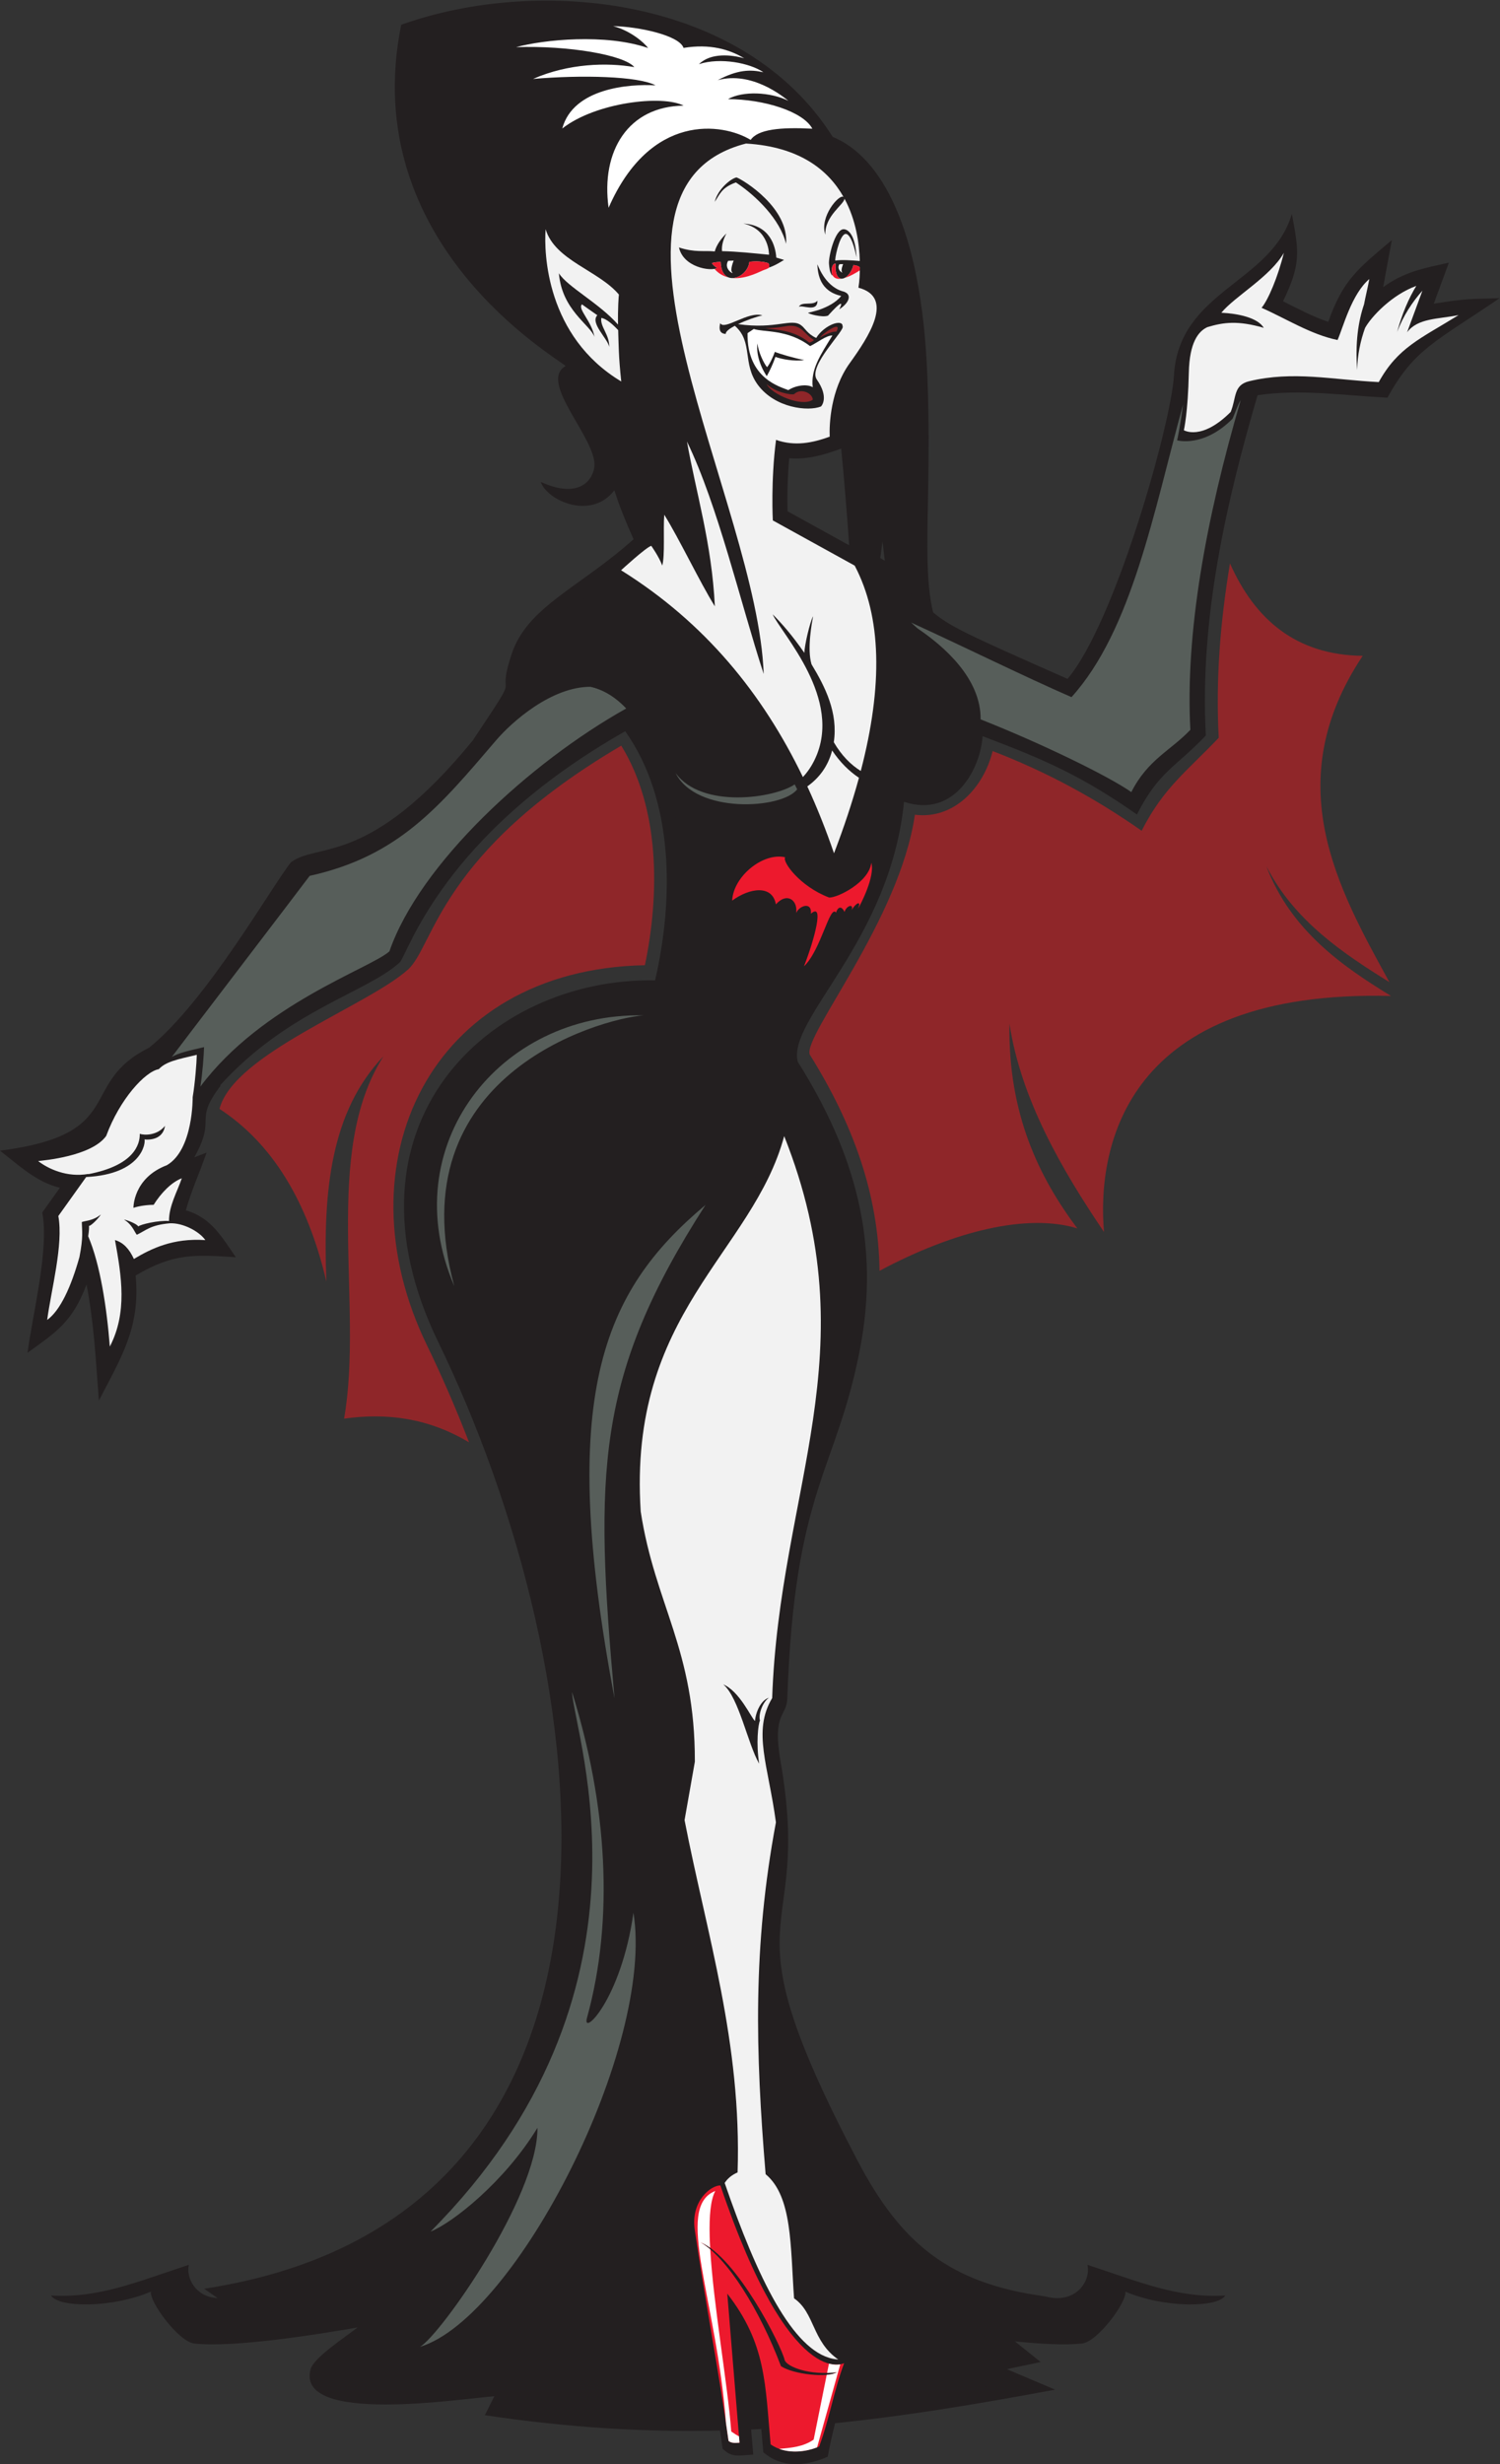
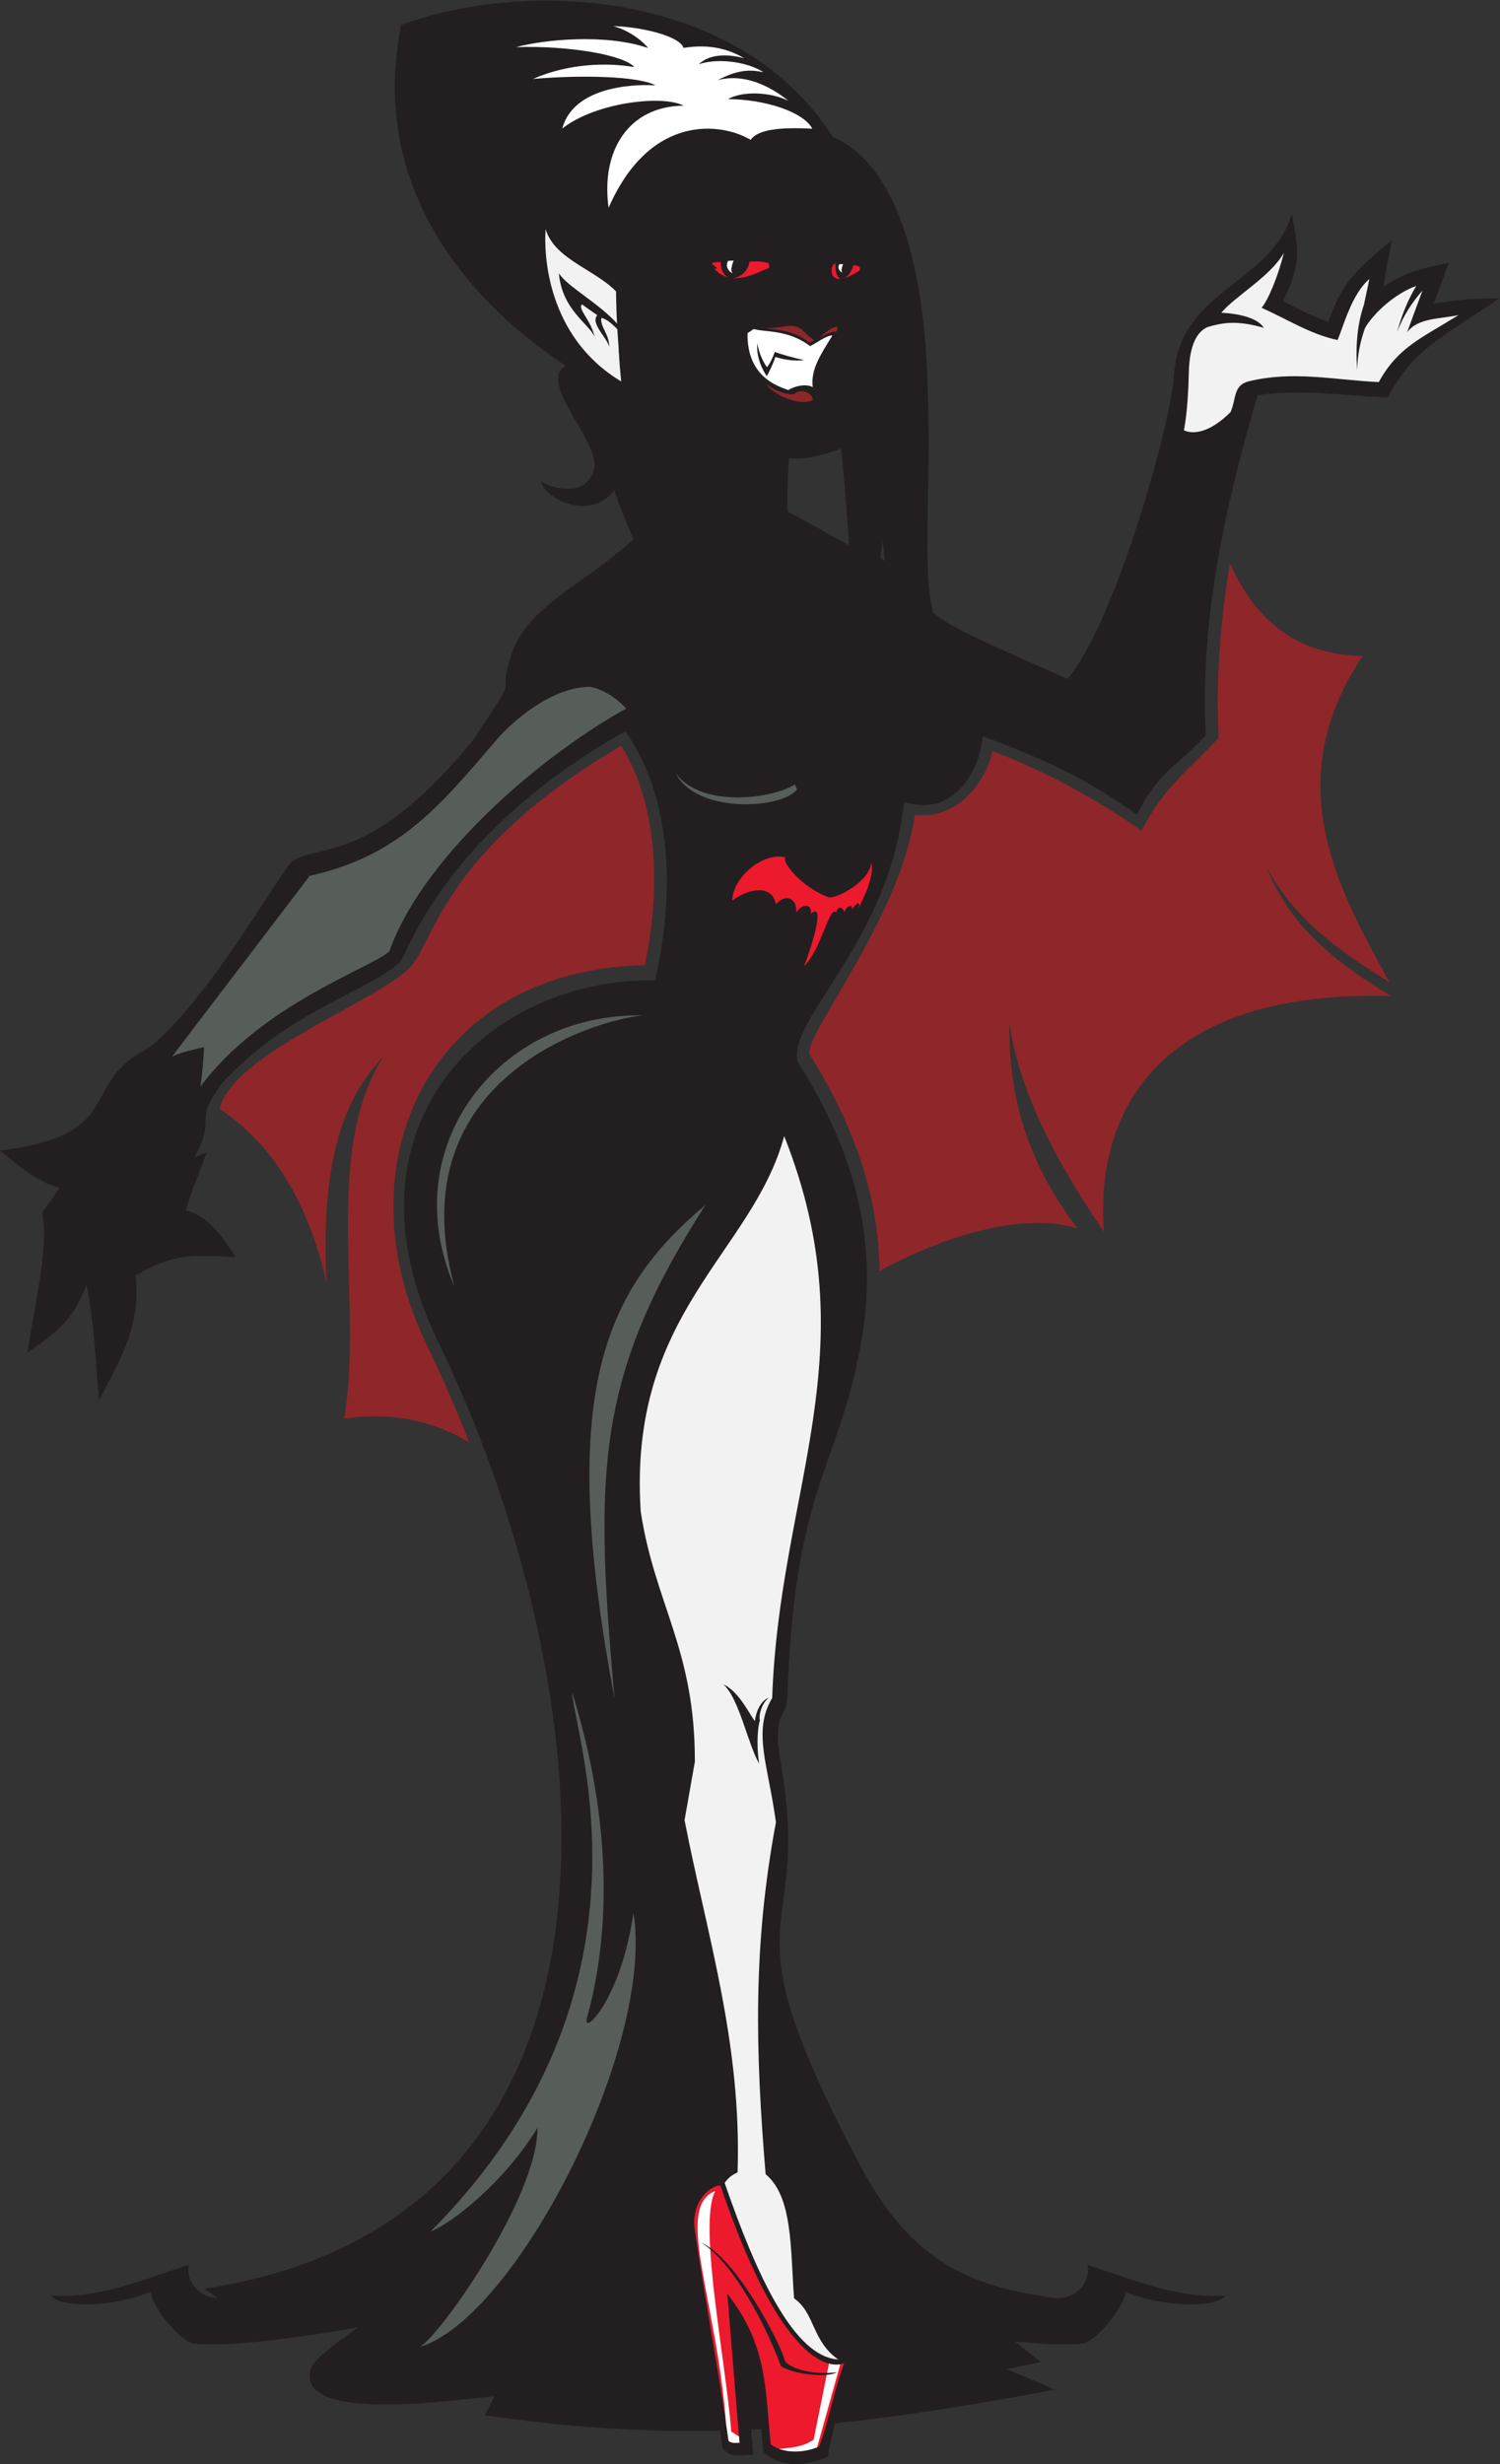
<svg xmlns="http://www.w3.org/2000/svg" viewBox="0 0 580.333 952.973" height="952.973" width="580.333" xml:space="preserve" id="svg2" version="1.1">
  <rect x="0" y="0" width="580.333" height="952.973" fill="#333333" stroke="none" />
  <defs id="defs6" />
  <g transform="matrix(1.333,0,0,-1.333,0,952.973)" id="g10">
    <g transform="scale(0.1)" id="g12">
      <path id="path14" style="fill:#8f2629;fill-opacity:1;fill-rule:evenodd;stroke:none" d="m 2552.76,3462.19 c 218.5,116.61 429.35,166.94 574.01,123.13 -110.37,147.28 -201.31,331.03 -196.87,593.76 33.31,-220.02 153.14,-425.2 274.3,-604.24 -21.07,247.86 63.02,704.37 833.1,684.68 -137.14,84.02 -290.88,188.57 -361.87,376.82 80.75,-159.67 227.59,-256.33 357.15,-336.61 -149.95,272.91 -322.22,579.12 -77.48,946.61 -193.95,2.08 -313.31,106.24 -385.2,268.1 -27.96,-166.92 -41.7,-335.76 -32.64,-505.83 -90.78,-95.76 -160.45,-144.62 -223.72,-269.78 -136.4,95.45 -277.05,171.41 -432.51,231.24 -26.28,-106.51 -112.25,-198.91 -225.68,-184.74 -44.1,-304.87 -324.49,-640.79 -305.19,-695.67 126.02,-201.92 199.63,-404.98 202.6,-627.47 z M 637.063,3932 c 151.839,-99.19 255.246,-266.2 310.222,-501.01 -10.398,264.38 13.246,493.68 165.515,653.37 -179.562,-280.67 -56.47,-718.96 -114.112,-1051.1 124.612,17.36 244.282,1.9 362.762,-68.8 -38.66,100.02 -80.02,194.74 -122.45,282.07 -256.062,527.1 7.55,1090.39 632.8,1102.25 42.8,205.98 43.99,454.04 -68.67,636.97 -528.98,-311.14 -542.8,-580.78 -618.89,-649.43 C 1067.07,4230.62 678.734,4092.29 637.063,3932 v 0" />
      <path id="path16" style="fill:#231f20;fill-opacity:1;fill-rule:evenodd;stroke:none" d="m 2554.83,5530.03 c 4.51,-2.44 8.93,-5.04 13.29,-7.8 l -6.75,55.83 c -2.18,-16.01 -4.36,-32.02 -6.54,-48.03 z m -113.39,317.56 c -49.62,-18.09 -99.63,-32.8 -150.75,-27.88 -4.59,-50.59 -6.33,-103.91 -4.8,-153.98 59.57,-32.86 119.14,-65.73 178.71,-98.61 -6.55,93.49 -13.95,187.09 -23.16,280.47 z m -1877.499,-2056.1 35.524,13.53 c -19.668,-57.68 -43.004,-106.68 -60.117,-167.42 74.476,-21.23 104.91,-78.58 145.382,-136.14 -120.187,7.96 -181.679,12 -291.152,-53 14.418,-149.16 -40.687,-235.66 -106.539,-362.58 -8.98,114.11 -13.758,223.33 -35.934,336.52 -40.519,-108.61 -88.609,-138.43 -171.234,-198.04 15.543,116.48 62.957,299.47 42.789,407.08 l 51.211,71.69 C 105.535,3719.34 53.98,3768.97 0,3810.73 c 374.125,47.78 222.324,194.23 432.563,298.58 167.246,134.53 357.593,471.05 411.953,538.09 77.23,58.91 226.844,-15.21 528.944,355.07 l -0.15,0.11 c 151.75,227.63 61.89,95.51 111.05,247.15 45.04,138.98 196,193.15 354.52,334.95 -20.92,46.32 -40.55,94.09 -55.77,141.95 -67.25,-87.84 -194.92,-30.02 -213.7,24.29 116.32,-52.83 152.47,10.41 155.76,44.42 7.78,80.55 -164.46,245.25 -83.67,291.82 -19.21,21.21 -606.24,352.47 -477.08,990.07 402.91,143.81 996.42,80.74 1252.29,-325.19 139.41,-57.08 256.89,-262.09 274.57,-688.36 14.34,-345.73 -17.34,-547.31 16.85,-691.15 48.71,-40.11 86.54,-59.07 390.28,-193 138.64,163.61 301.01,742.35 308.74,879.38 13.98,248.23 283.31,268.02 342.32,469.62 21.92,-114.51 25.36,-147.33 -25.6,-253.5 42.72,-21.35 86.93,-45 131.32,-59.7 43.19,122.86 86.76,154.35 184.47,237.27 l -25.28,-136.86 c 60.19,44.65 119.75,55.81 190.75,71.2 l -43.8,-118.89 c 101.52,16.24 102.78,12.71 191.22,16.06 -186.33,-127.18 -247.18,-146.38 -325.64,-288.82 -125.86,6.32 -251.67,25.72 -376.95,7.22 -93.55,-319.33 -168.08,-652.51 -150.21,-987.29 -88.35,-93.19 -136.38,-103.62 -199.88,-229.21 -159.67,111.75 -266.45,158.69 -448.02,227.26 -5.25,-89.62 -78.74,-239.36 -228.01,-190.49 -40.81,-405.23 -339.94,-631.07 -308.4,-754.07 166.24,-264.22 240.64,-526.24 179.79,-837.66 -69.31,-354.79 -189.17,-399.92 -210.2,-1010.04 -1.85,-53.59 -44.31,-39.48 -19.5,-182.26 95.4,-549.25 -175.41,-398.63 223.53,-1158.32 126.29,-240.489 266.3,-355.918 543.98,-393.59 89.67,-24.43 133.81,45.07 123.19,91.48 152.89,-50.101 261.62,-97.148 400.09,-88.988 -21.34,-35.582 -177.27,-36.98 -290.13,11.328 5.34,-29.281 -79.33,-143.719 -124.29,-150.41 -48.68,-5.531 -120.67,-1.699 -196.01,6.059 24.47,-20.059 49.35,-39.989 74.59,-59.899 l -98.22,-20.808 140,-59.364 c -228.33,-42.726 -435.81,-76.668 -638.5,-97.367 -8.55,-34.59 -16.12,-67.312 -21.24,-97.012 -55.73,-24.93 -122.76,-34.699 -176.19,4.289 l -10.78,7.871 -1.26,13.492 c -1.76,18.809 -3.27,36.957 -4.74,54.558 -9.84,-0.519 -19.69,-1 -29.54,-1.461 l 3.61,-43.09 2.48,-29.699 -28.89,-2.121 c -18.83,-1.379 -35.48,-1.461 -51.13,11.59 l -8.79,7.32 -1.62,11.5 c -1.93,13.801 -3.92,27.59 -5.96,41.371 -216.29,-4.992 -437.23,8.02 -682.46,44.578 l 27.54,55.07 c -86.75,-5.82 -576.923,-84.199 -533.442,78.07 9.254,34.52 104.312,95.75 136.632,121.571 C 927.496,377.16 678.594,337.039 562.445,350.25 517.496,356.941 432.813,471.379 438.152,500.66 325.297,452.352 169.363,453.75 148.027,489.332 c 138.465,-8.16 247.203,38.887 400.082,88.988 -8.894,-38.91 20.696,-94.031 83.332,-96.449 -12.304,8.418 -25.218,17.43 -38.89,27.078 1369.619,209.34 1140.629,1797.151 679.489,2746.421 -305.177,628.18 144.47,1057.86 629.31,1049.52 53.8,233.45 56.42,520.79 -86.67,722.73 -534.93,-303.31 -631.34,-649.85 -655.04,-671.23 -97.78,-88.2 -323.202,-138.3 -520.785,-356.06 l 1.18,-1.27 c -80.531,-107.38 -9.637,-89.27 -76.094,-207.57 v 0" />
      <path id="path18" style="fill:#575e5a;fill-opacity:1;fill-rule:evenodd;stroke:none" d="M 1817.77,5093.75 C 1538.44,4937.58 1218.15,4642.96 1130.22,4389 c -54.46,-49.13 -369.568,-152.59 -548.548,-392.23 6.234,40.62 10.004,91.91 10.578,114.37 -44.004,-10.21 -73.191,-16.45 -93.578,-28.44 -0.332,0.41 371.078,486.27 400.129,525.36 259.209,57.33 376.909,201.42 541.569,393.8 44.77,52.31 160.22,155.44 274.47,154.66 34.27,-7.88 69.15,-27.1 102.93,-62.77 v 0" />
-       <path id="path20" style="fill:#575e5a;fill-opacity:1;fill-rule:evenodd;stroke:none" d="m 2643.92,5343.11 c 144.06,-65.63 329.49,-157.12 465.98,-216.57 175.52,194.13 238.71,538.15 323.72,848.74 -8.05,-65.18 -17.17,-103.63 -17.17,-103.63 0,0 76.04,-22.27 160.76,62.45 6.14,12.94 15.45,41.82 23.85,54.19 -101.61,-346.9 -161.14,-676.27 -146.18,-956.56 -57.12,-60.23 -123.57,-86.18 -171.34,-180.68 -65.66,45.94 -258.74,140.38 -437.39,210.98 1.02,118.37 -105.24,211.71 -185.11,265.28 -5.73,5.35 -11.44,10.62 -17.12,15.8 v 0" />
      <path id="path22" style="fill:#231f20;fill-opacity:1;fill-rule:evenodd;stroke:none" d="m 2206.17,141.988 c -9.86,-0.539 -19.71,-1.019 -29.53,-1.476 -6.41,75.566 -12.92,151.117 -19.36,226.679 32.41,-72.371 41.66,-143.23 48.89,-225.203 z m 25.58,1265.602 c 2.89,-8.3 5.55,-16.47 8.57,-24.84 161.46,-447.879 239.38,-715.66 679.44,-1062.809 -68.34,-14.519 -123.44,-17.019 -200.33,-19.101 68.58,-29.102 123.14,-39.11 191.7,-68.192 -169.64,-31.75 -326.82,-55.867 -476.86,-72.027 12,47.289 24.72,97.02 34.82,146.527 -74.37,27.883 -70.5,124.43 -135.86,189.274 -7.15,110.277 -1.94,280.34 -82.62,358.906 -15.94,194.252 -24.99,372.542 -18.86,552.262 z m -786.05,3624.4 c 27,40.51 41.37,62.05 68.36,102.55 0,0 -24.92,180.68 171.35,271.03 24.75,13.15 67.7,47.18 109.64,82.65 312.03,-176.51 536.32,-583.03 626.63,-867.32 156.71,390.77 189.91,700.07 61.84,887.88 68.87,0.77 75.25,-46.93 76.5,-91.8 96.18,-84.47 269.78,-224.46 267.3,-356.21 -6.39,-183.11 -110.05,-247.86 -235.37,-203.49 -48.26,20.46 -32.54,-8.83 -1.81,-19.93 -40.87,-426.87 -316.42,-543.18 -319.07,-780.7 272.08,-425.69 224.38,-738.02 114.48,-1055.09 60.33,389.12 71.79,609.73 -114.81,944.84 -52.77,-194.96 -76.78,-218.49 -198.58,-397.3 -514.39,-755.12 -138.91,-1331.25 -107.37,-2601.791 2.54,141.201 32.52,327.391 66.43,514.121 40.49,-187.21 77.63,-406.88 73.33,-589.7 -16.51,-10.21 -28.33,-23 -36.4,-37.511 -20.29,-7.321 -38.86,-23.821 -50.95,-40.008 -25.39,-33.961 -33.33,-76.32 -27.2,-118.402 25.91,-177.559 66.53,-361.118 93.72,-538.469 -204.13,-4.43 -402.26,8.25 -610.11,39.23 16.62,33.239 31.69,35.36 48.31,68.602 -193.23,-4.152 -601.229,-67.442 -578.15,18.66 76.88,62.34 153.76,124.668 230.63,187.008 -155.83,10.39 -311.666,-78.82 -467.498,31.16 561.708,85.859 830.378,545.19 935.008,947.48 164.94,634.14 -232.18,1642.96 -330.37,1845.08 -331.302,681.98 249.38,1012.3 623.34,984.87 0,0 124.67,417.64 -56.1,748.01 -180.77,330.37 -433.08,24.55 -433.08,24.55 v 0" />
      <path id="path24" style="fill:#f2f2f2;fill-opacity:1;fill-rule:evenodd;stroke:none" d="m 1803.1,6042.31 c -7.99,74.3 -7.46,106.34 -8.92,148.98 -15.65,16.67 -33.95,32.92 -48.89,35.45 -4.32,-24.98 23.61,-47.89 22.96,-84.03 -5.06,24.92 -56.19,69.01 -34.57,91.81 -19.47,13.28 -39.09,27.68 -44.52,31.5 -13.74,-13.11 28.02,-48.16 36.33,-94.48 -12.92,36.09 -94.36,77.38 -103.41,184.8 24.54,-39.21 116.4,-86.4 171.67,-148.99 -0.86,47.54 1.86,82.38 2.55,87.14 -58.92,70.09 -185.78,98.87 -212.67,189.59 -5.27,-68.28 1.61,-311.13 219.47,-441.77 v 0" />
-       <path id="path26" style="fill:#f2f2f2;fill-opacity:1;fill-rule:evenodd;stroke:none" d="m 2343.13,4867.59 c 28.91,-62.52 54.6,-127.32 77.48,-194.11 29.35,76.66 53.52,149.7 72.44,219.06 -28.2,18.79 -54.8,44.84 -77.86,79.28 l -0.13,-0.48 c -11.76,-45.49 -37.9,-79.76 -71.93,-103.75 z m -61.74,1574.07 c -16.52,69.92 -86.31,139.29 -145.54,178.17 -41.57,-15.1 -46.25,-33.87 -61.48,-56.41 9.36,38.4 48.47,68.49 63.4,70.93 21.24,-8.06 152.41,-89.16 143.62,-192.69 z m 162.72,-137.27 c 32.99,-7.42 19.53,-35.37 -8.3,-52.63 11.48,22.19 7.4,25.84 -32.62,-18.5 -17.52,-6.29 -57.19,5.54 -57.94,8.24 11.61,3.23 23.14,5.54 34.54,9.63 20.96,7.53 46.52,20.03 61.72,39.42 -61.9,13.92 -67.63,62.93 -69.34,91.49 1.34,0.27 20.03,-61.52 71.94,-77.65 z m -353.71,-92.81 c 11.64,-22.63 81.49,35.82 122.3,22.45 -17.06,-3.6 -46.87,-13.98 -70.58,-25.37 110.96,-15.78 154.34,18.43 183.36,-3.46 11.55,-8.52 16.96,-23.97 43.44,-36.64 23.65,38.44 76.99,56.2 76.53,34.37 9.79,-10.54 -99.6,-113.2 -75.46,-153.95 38.47,-54.3 12.84,-79.21 12.84,-79.21 -37.65,-15.07 -132.81,-4.53 -182.62,61.88 -47.08,62.77 -13.3,125.42 -67.5,172.25 -15.94,-8.51 -27.18,-17.12 -26.23,-23.57 -17.41,0.62 -20.51,13.3 -16.08,31.25 z m 282.08,65.09 c 0.7,-35.35 -44.31,-11.24 -53.85,-17.68 8.17,16.96 40.88,1.85 53.85,17.68 z m -120.1,-403.81 c 54.39,-19.1 105.53,-8.96 155.76,9.34 -1.6,35.85 2.56,136.08 57.91,212.97 55.25,76.76 131.02,191.22 25.42,219.26 3.32,19.75 4,38.59 4.18,58.31 -0.06,0.25 -0.14,0.48 -0.23,0.7 -2.6,3.26 -8.5,5.35 -18.37,6.68 -11.09,-43.34 -55.73,-62.69 -51.99,3.62 -1.89,2.53 -16.2,-3.58 -9.13,-34.45 -8.62,7.63 -9.07,27.94 -9.78,33.05 -2.63,19.09 16.7,101.05 42.11,101.7 11.97,0.31 34.57,-14.04 37.6,-81.73 -8.87,47.26 -23.19,73.04 -34.28,67.44 -17.31,-8.74 -29.97,-77.1 -26.93,-76.65 17.85,2.67 43.52,1.02 70.84,-1.19 -1.43,50.71 -10.92,118.83 -44.52,180.93 0.22,-15.89 -57.84,-50.02 -55.43,-104.61 -18.04,51.34 40.18,118.93 52.7,109.48 -44.16,78.18 -127.62,145.71 -283.08,154.96 -511.95,-131.87 33.74,-1039.45 51.38,-1538.93 -68.53,209.76 -132.39,487.99 -222.72,674.41 25.96,-147.45 72.15,-294.91 80.99,-478.16 -42.73,68.17 -104.13,197.56 -146.86,265.74 -3.31,-42.2 2.37,-118.64 -5.78,-147.36 -9.94,26.33 -31.77,56.96 -31.94,57.15 -15.22,-4.26 -87.63,-70.89 -87.63,-70.89 243.7,-151.98 410.94,-358.1 527.74,-599.98 13.08,13.95 24.73,30.78 34.43,50.99 83.92,174.85 -96.26,364.49 -122.24,421.14 25.29,-25.11 56.99,-60.98 92,-111.85 0.47,21.85 15.98,88.92 25.42,106.29 -3.26,-17.91 -18.1,-94.18 -4.63,-139.27 39.95,-65.94 77.46,-140.68 64.7,-226.22 22.39,-38.42 49.37,-65.57 78.32,-83.4 64.65,247.88 60.45,447.66 -17.7,595.79 -79.19,43.69 -158.4,87.39 -237.6,131.09 0,0 -6.23,115.27 9.34,233.65 z m -94.63,627.59 c 78,-4.55 93.06,-66.85 95.33,-98.68 7.32,-2.2 15.06,-4.52 22.59,-6.79 -6.09,-3.37 -25.04,-16.23 -44.17,-22.27 1.58,5.89 2.08,7.84 -1.77,13.05 -15.17,5.02 -35.67,5.95 -54.71,3.7 -5.21,-47.44 -81.09,-76.48 -83.37,-0.39 -6.81,0.27 -19.48,-1.14 -25.38,-3.12 2.02,-4.78 7.53,-9.02 15.23,-14.68 -19.6,-10.13 -98.23,2.53 -110.89,59.87 46.06,-15.2 73.04,-8.46 103.93,-11.48 4.88,18.47 18.45,37.49 33.91,52.16 -9.18,-16.69 -14.59,-35.46 -12.82,-51.41 43.18,-0.86 91.5,-6.09 136.35,-10.36 0,0 1.49,73.85 -74.23,90.4 v 0" />
      <path id="path28" style="fill:#f2f2f2;fill-opacity:1;fill-rule:evenodd;stroke:none" d="m 3571.92,5953.91 c 17.03,41.3 7.19,77.91 53.55,89.11 127.48,30.8 243.25,4.18 376.24,-2.49 55.4,100.4 120.43,125.68 231.73,194.35 -60.23,-12.01 -118.33,-8.33 -149.5,-49.83 l 44.51,120.81 c -29.46,-33.03 -55.73,-73.03 -73.43,-119.91 14.74,54.24 34.09,98.23 55.62,133.68 -71.26,-25.86 -130.85,-89.65 -148.71,-122.03 -13.32,-37 -22.07,-78.02 -22.91,-121.8 -6.05,78.79 3.27,141.58 20.03,190.49 4.04,22.26 10.29,46.09 15.26,73.24 -51.89,-44.04 -76.03,-140.71 -92.2,-176.91 -77.01,15.76 -149.07,61.88 -220.5,93.44 19.39,23.27 47.51,89.91 64.7,159.53 -39.39,-69.45 -142.13,-126.02 -181.52,-173.87 47.84,-2.32 105.38,-13.94 123.13,-43.73 -75.38,21.73 -116.66,16.09 -163.55,2.04 -26.03,-12 -52.06,-43.94 -53.93,-132.12 -2.49,-117.11 -14.38,-166.96 -14.38,-166.96 0,0 51.15,-31.76 135.86,52.96 v 0" />
-       <path id="path30" style="fill:#f2f2f2;fill-opacity:1;fill-rule:evenodd;stroke:none" d="m 571.145,4088.79 c -0.614,-24 -4.879,-80.95 -11.907,-122.6 0,0 2.231,-152.8 -75.008,-197.65 -98.402,-37.38 -96.929,-123.72 -96.929,-123.72 17.113,6.11 44.422,8.96 58.551,8.71 21.355,34.17 51.574,65.64 81.875,77.18 -13.086,-38.38 -37.586,-80.45 -37.235,-123.96 -31.844,2.14 -82.722,-9.91 -89.297,-15.91 -2.285,6.64 -32.086,18.94 -41.336,19.9 23.426,-13.89 29.149,-33.44 37.106,-43.97 26.199,11.8 38.363,28.35 95.988,33.25 37.445,1.74 84.828,-22.83 103,-48.67 -94.281,6.24 -156.34,-24.47 -207.414,-54.79 -12.84,28.36 -30.387,47.97 -54.812,54.81 19.199,-105.29 36.207,-210.37 -14.954,-308.96 -8.875,112.77 -27.921,238.72 -62.835,320 2.304,15.27 3.156,26.88 2.046,29.92 7.039,0.15 30.192,24.78 34.735,33.3 -22.094,-18.08 -42.41,-17.56 -55.274,-21.92 0.481,-25.81 4.766,-41.47 -6.797,-101.33 -24.046,-85.88 -55.492,-155.12 -93.75,-182.72 11.622,87.1 47.715,219.65 32.379,301.48 l 80.836,113.17 c 162.707,8.33 172.715,99.53 169.285,108.96 26.286,-2.34 54.403,6.15 59.567,39.5 -23.02,-28.65 -59.906,-27.54 -73.277,-23.17 0.707,-31.61 -17.829,-91.97 -149.68,-117.04 l 0.476,0.67 c -62.347,-10.86 -116.699,14.9 -145.738,37.37 13.649,1.74 154.586,13.22 197.481,72.89 39.195,106.59 112.918,186.84 152.648,193.68 20.297,21.67 52.539,28.22 110.27,41.62 v 0" />
      <path id="path32" style="fill:#f2f2f2;fill-opacity:1;fill-rule:evenodd;stroke:none" d="m 2191.24,2156.03 c 2.26,26.24 17.31,60.57 40.5,67.52 -17.6,-11.65 -31.44,-48.05 -26.05,-66.11 -5.27,-10.76 -11.56,-66.22 -2.32,-125.24 -32.78,56.53 -59.11,192.64 -104.13,229.96 47.23,-19.78 80.45,-95.85 92,-106.13 z m 84.8,1696.96 c 248.61,-626.63 -13.96,-1023 -34.91,-1630.47 -57.9,-96.44 -11.03,-195.43 10.9,-360.49 -67.59,-360.99 -59.47,-664.77 -29.88,-1020.768 78.08,-64.852 71.75,-210.614 82.54,-360.16 60.63,-41.872 51.68,-124.332 128.3,-177.512 -7.82,0.629 -13.87,1.801 -15.89,2.211 -116.62,23.847 -219.05,235.109 -313.8,510.019 8.02,12.578 20.12,23.102 37.47,30.602 12.37,375.908 -89.24,689.608 -153.92,1022.088 9.97,56.5 19.94,113.02 29.91,169.52 0.8,325.73 -115.62,454.92 -157.18,725.83 -37.4,578.06 323.95,747.32 416.46,1089.13 v 0" />
      <path id="path34" style="fill:#ffffff;fill-opacity:1;fill-rule:evenodd;stroke:none" d="m 2226.35,6083.83 c 8.01,9.3 18.1,31.51 22.59,44.42 12.67,-5.49 56.94,-18.49 85.1,-23.69 -28.63,-4.74 -66.11,2.7 -83.48,9.12 -5.86,-17.95 -16.84,-41.59 -25.08,-55.94 -21.98,32.66 -30.48,68.61 -27.18,94.82 2.83,-24.87 18.88,-58.39 28.05,-68.73 z m -56.68,98.74 c 6.02,4.02 12.05,8.04 18.07,12.06 28.62,-9.88 98.67,-0.19 163.46,-49.72 23.07,11.16 46.6,31.07 64.81,30.89 -35.29,-57.39 -63.36,-98.45 -57.12,-150.19 -12.57,8.5 -44.79,7.99 -70.95,-8.29 -21.13,9.06 -120.73,32.43 -118.27,165.25 v 0" />
      <path id="path36" style="fill:#ed192d;fill-opacity:1;fill-rule:evenodd;stroke:none" d="m 2277.41,301.941 c 7.07,-20.062 73.27,-45.089 151.88,-35.222 -26.82,-16.68 -125.86,-6.649 -162.6,17.551 -61.68,163.601 -155.77,314.062 -233.44,359.402 105.23,-43.692 235.35,-301.281 244.16,-341.731 z M 2090.9,808.609 c -26.58,0.832 -86.65,-44.519 -74.47,-128.57 29.34,-202.5 69.9,-410 98.14,-612.648 8.78,-7.16 20.68,-5.832 31.79,-5.039 -10.8,133.718 -24.73,298.589 -35.53,432.308 113.16,-145.488 109.92,-262.301 125.83,-437.269 41.42,-29.492 100.59,-23.68 140.78,-6.242 30.72,82.223 41.86,159.692 72.58,241.922 0,0 -154.81,-87.441 -359.12,515.539 v 0" />
      <path id="path38" style="fill:#575e5a;fill-opacity:1;fill-rule:nonzero;stroke:none" d="m 1960.85,4906.4 c 75.73,-105.02 288.21,-72.78 345.68,-32.97 l 7.24,-14.26 c -43.65,-57.74 -293.55,-72.38 -352.92,47.23 v 0" />
      <path id="path40" style="fill:#575e5a;fill-opacity:1;fill-rule:nonzero;stroke:none" d="m 1318.48,3417.86 c -165.12,608.48 418.3,774.82 548.73,785.39 -418.75,8.16 -723.38,-379.02 -548.73,-785.39 v 0" />
      <path id="path42" style="fill:#575e5a;fill-opacity:1;fill-rule:nonzero;stroke:none" d="m 1249.65,674.809 c 689.7,692.991 417.98,1435.631 410.6,1565.221 102.22,-327.19 122.59,-658.57 43.45,-945.11 -15.82,-57.28 98.94,51.69 134.82,304.85 62.55,-387.14 -340.11,-1174.598 -619.58,-1259.391 58.54,33.16 342.6,434.859 340.99,635.48 -95.39,-157.05 -247.99,-276.679 -310.28,-301.05 v 0" />
      <path id="path44" style="fill:#575e5a;fill-opacity:1;fill-rule:nonzero;stroke:none" d="m 1783.55,2222.03 c -58.65,654.86 -55.23,934.92 264.14,1431.3 -300.65,-252.07 -429.64,-553.91 -264.14,-1431.3 v 0" />
      <path id="path46" style="fill:#231f20;fill-opacity:1;fill-rule:evenodd;stroke:none" d="m 2542.08,6388.34 c -29.27,127.44 -81.59,318.79 -316.8,350.84 117.11,15.51 279.51,-101.6 316.81,-208.42 -31.6,118.16 -116.05,202.58 -270.46,217.77 524.89,56.8 367.18,-1108.69 395.23,-1353.81 -43.85,167.36 5.29,605.84 -53.1,821.08 42.28,-222.51 -39.95,-679.99 49.34,-836.51 -104.12,81.45 -71.14,359.15 -98.07,468.61 -6.64,-154.34 -11.76,-247.4 -24.38,-309.36 l -3.1,1.61 c 15.25,166.81 8.13,363.52 19.05,491.98 -21,-143.25 -28.93,-325.05 -43.47,-479.73 -9.47,4.68 -18.32,9.03 -24.03,12 0.21,4 0.37,8.09 0.49,12.22 23.34,86.2 14.62,228.88 21.67,311.88 -10.89,-74.29 -14.41,-170.28 -22.62,-247.82 -4.97,100.65 -23.58,218.73 -25.8,291.27 -20.75,108.93 102.8,200.19 104.82,300.94 1.38,69.65 -48.74,90.7 -48.74,90.7 0,0 2.45,5.21 2.09,31.9 39.58,7.98 62.42,20.2 78.16,33.65 -16.02,-2.38 -36.01,-2.06 -57.09,-0.8 v 0" />
-       <path id="path48" style="fill:#231f20;fill-opacity:1;fill-rule:evenodd;stroke:none" d="m 2023.27,5551.85 c -14.17,165.98 -251.69,678.2 -140.48,1021.17 -139.91,-290.04 112.53,-884.51 140.48,-1021.17 z m 23.07,-62.05 c -16.65,193.12 -56.46,273.08 -85.29,454.18 87.69,-89.5 183.83,-472.02 201.65,-528.94 -45.65,381.69 -442.92,1131.23 -70.05,1310.21 -66.9,2.88 -137.62,-41.87 -165.63,-102.29 0.09,50.15 42.67,109.32 117.15,116.36 -383.2,-8.68 -191.04,-1026.6 -136.81,-1163.76 -25.82,111.53 -88.97,367.29 -68,553.13 1.55,-116.18 48.99,-424.89 69.01,-531.14 -6.88,66.57 -13.47,180.65 -25.38,242.65 43.41,-138.28 86.26,-243.41 163.35,-350.4 v 0" />
+       <path id="path48" style="fill:#231f20;fill-opacity:1;fill-rule:evenodd;stroke:none" d="m 2023.27,5551.85 c -14.17,165.98 -251.69,678.2 -140.48,1021.17 -139.91,-290.04 112.53,-884.51 140.48,-1021.17 z c -16.65,193.12 -56.46,273.08 -85.29,454.18 87.69,-89.5 183.83,-472.02 201.65,-528.94 -45.65,381.69 -442.92,1131.23 -70.05,1310.21 -66.9,2.88 -137.62,-41.87 -165.63,-102.29 0.09,50.15 42.67,109.32 117.15,116.36 -383.2,-8.68 -191.04,-1026.6 -136.81,-1163.76 -25.82,111.53 -88.97,367.29 -68,553.13 1.55,-116.18 48.99,-424.89 69.01,-531.14 -6.88,66.57 -13.47,180.65 -25.38,242.65 43.41,-138.28 86.26,-243.41 163.35,-350.4 v 0" />
      <path id="path50" style="fill:#ffffff;fill-opacity:1;fill-rule:evenodd;stroke:none" d="m 2178.71,6743.2 c -81.74,49.56 -291.12,79.49 -412.35,-196.86 -22.83,164.89 57.46,294.52 217.76,296.18 -60.6,31.88 -254.97,9.94 -352.22,-66.3 31.5,117.17 194.35,129.9 270.7,125.22 -48.98,26.7 -214.66,30.78 -355.51,18.64 103.58,45.37 215.23,47.91 293.97,34.3 -29.54,35.23 -190.69,63.02 -343.15,57.91 80.25,21.8 258.78,39.95 383.07,-2.5 -12.08,16.62 -52.35,50.77 -101.43,63.53 74.17,-1.48 192.16,-26.72 204.39,-63.21 76.73,12.38 132.89,-4.12 176.1,-30.22 -36.43,10.39 -96.78,17.05 -131.31,-16.94 61.71,20.32 148.54,3.15 186.87,-23.49 -38.5,8.48 -74.68,7.56 -132.36,-22.93 98.91,26.85 189.03,-47.37 205.11,-59.97 -52.31,25.87 -132.56,29.36 -175.54,4.92 104.7,-0.27 218.38,-35.85 244.89,-85.78 -93.53,4.79 -157.66,-1.79 -178.99,-32.5 v 0" />
      <path id="path52" style="fill:#ffffff;fill-opacity:1;fill-rule:nonzero;stroke:none" d="M 2438.77,289.59 2371.52,48.719 c -32.08,-12.457 -74.24,-17.43 -110.04,-4.309 34.9,3.012 69.85,5.809 100.1,26.871 l 37.86,187.891 c 12.85,1.098 23.43,3.558 29.85,7.547 -9.81,-1.231 -19.42,-1.918 -28.75,-2.129 l 5.46,27.101 c 14.21,-3.793 25.29,-3.421 32.77,-2.101 v 0" />
      <path id="path54" style="fill:#ffffff;fill-opacity:1;fill-rule:nonzero;stroke:none" d="m 2144.87,80.691 c -5.7,2.828 -12.64,7.207 -22.49,14.07 -10.34,137.199 -51.61,366.129 -61.01,528.578 -9.55,8.14 -18.95,14.98 -28.12,20.332 9.14,-3.801 18.46,-9.231 27.88,-15.973 -0.65,11.742 -1.12,23.141 -1.39,34.09 -1.48,58.891 2.7,105.641 16.3,130.731 -120.03,-46.622 3.99,-314.352 30.98,-672.719 2.59,-17.5 5.11,-34.973 7.55,-52.41 8.78,-7.16 20.68,-5.832 31.79,-5.039 l -1.49,18.34 v 0" />
      <path id="path56" style="fill:#ffffff;fill-opacity:1;fill-rule:evenodd;stroke:none" d="m 2113.3,6392.36 16.07,0.62 c 0,0 -11.44,-26.87 -4.33,-34.29 7.11,-7.42 -25.95,8.96 -11.74,33.67 v 0" />
      <path id="path58" style="fill:#ffffff;fill-opacity:1;fill-rule:evenodd;stroke:none" d="m 2436.08,6382.38 10.89,0.42 c 0,0 -7.74,-18.23 -2.93,-23.25 4.82,-5.03 -17.59,6.07 -7.96,22.83 v 0" />
      <path id="path60" style="fill:#8f2629;fill-opacity:1;fill-rule:nonzero;stroke:none" d="m 2224.87,6034.9 c 25.65,-24.16 71.38,-32.45 79.97,-29.3 19.28,18.85 53.53,3.04 54.18,-16.25 -30.92,-21.83 -118.74,14.46 -134.15,45.55 v 0" />
      <path id="path62" style="fill:#8f2629;fill-opacity:1;fill-rule:nonzero;stroke:none" d="m 2221.61,6197.28 c 34.77,-0.82 59.68,6.04 68.66,6.54 38.73,2.15 44.21,-25.32 72.02,-41.04 -0.33,-2.76 -12.02,-7.86 -13.36,-7.68 -48.33,39.62 -102.05,36.32 -127.32,42.18 v 0" />
      <path id="path64" style="fill:#8f2629;fill-opacity:1;fill-rule:nonzero;stroke:none" d="m 2427.63,6186.95 c -18.31,1.29 -47.47,-17.47 -47.59,-17.52 3.85,9.4 66.43,53.89 47.59,17.52 v 0" />
      <path id="path66" style="fill:#ed192d;fill-opacity:1;fill-rule:evenodd;stroke:none" d="m 2114.88,6344.11 c -14.66,3.29 -28.87,10.79 -41.16,24.79 3.12,0.54 5.77,1.33 7.78,2.37 -7.7,5.66 -13.21,9.9 -15.23,14.68 5.9,1.98 18.57,3.39 25.38,3.12 0.8,-26.61 10.6,-40.36 23.23,-44.96 z m 119.28,29.49 c -4.81,-3.19 -10.43,-5.87 -15.19,-7.19 -8.88,-2.46 -50.67,-27.43 -92.19,-24.09 21.49,0.83 45.4,21.25 48.24,47.14 19.04,2.25 39.54,1.32 54.71,-3.7 3.85,-5.21 3.35,-7.16 1.77,-13.05 0.89,0.29 1.78,0.58 2.66,0.89 v 0" />
      <path id="path68" style="fill:#ed192d;fill-opacity:1;fill-rule:evenodd;stroke:none" d="m 2442.54,6340.62 c -12.39,-1.94 -23.04,0.77 -27.49,12.96 -4.84,27.15 8.22,32.58 10.01,30.16 -1.72,-30.41 6.75,-42.8 17.48,-43.12 z m 53.01,24.05 c -9.73,-6.38 -27.97,-17.37 -44.86,-22.22 10.65,4.88 21.6,19.06 26.36,37.67 9.87,-1.33 15.77,-3.42 18.37,-6.68 0.09,-0.22 0.17,-0.45 0.23,-0.7 -0.02,-2.7 -0.05,-5.39 -0.1,-8.07 v 0" />
      <path id="path70" style="fill:#ed192d;fill-opacity:1;fill-rule:evenodd;stroke:none" d="m 2490.02,4512.42 c 7.66,11.62 50.61,95.2 38.77,133.7 -5.63,-55.86 -97.82,-102.29 -122.39,-100.98 -85.24,32.33 -136.99,104.56 -127.41,116.83 -64.82,14.63 -150.73,-55.65 -153.96,-125.83 50.67,37.39 116.74,46.7 126.89,-10.77 32.85,36.74 64.2,11.2 58.84,-25.06 9.79,22.42 46.47,33.18 42.74,-2.16 39.72,35.06 10.56,-73.98 -19.97,-152.47 49.57,47.22 74.96,180.14 93.02,155.86 4.57,15.26 15.35,21.71 24.6,1.73 5.78,19.28 27.59,24.86 20.64,5.47 10.44,18.72 30.38,31.48 18.23,3.68 v 0" />
    </g>
  </g>
</svg>